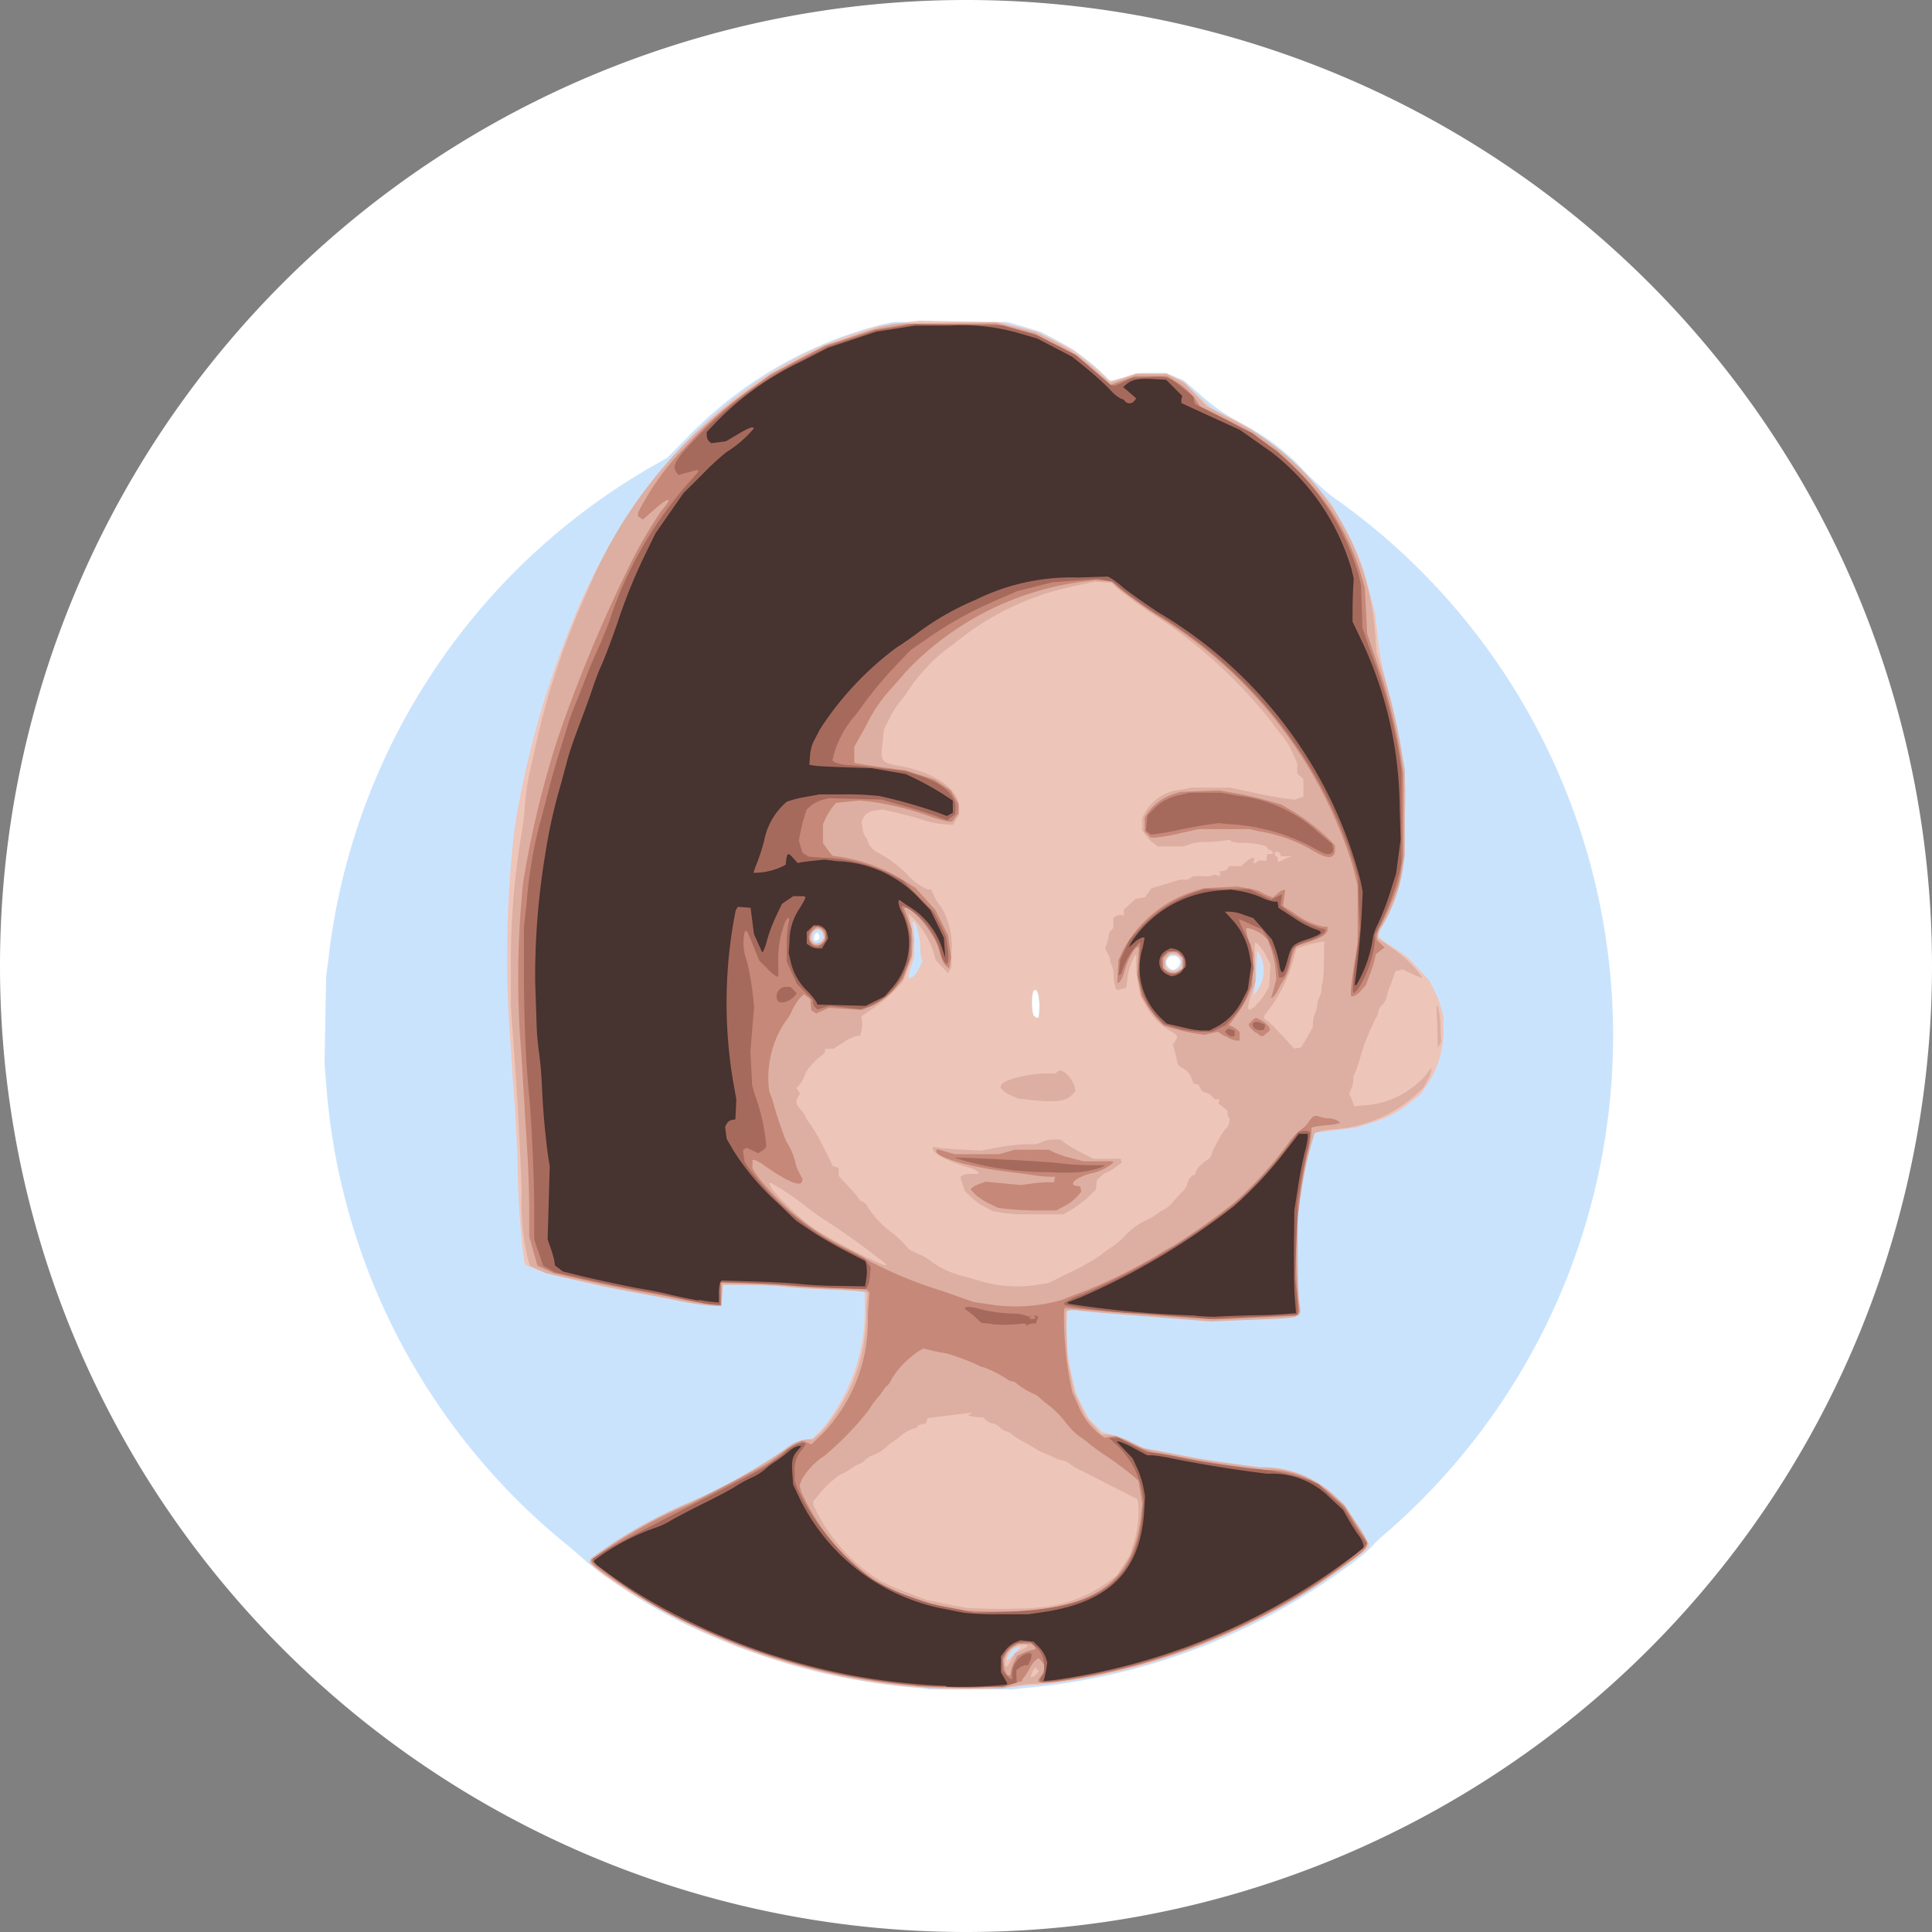
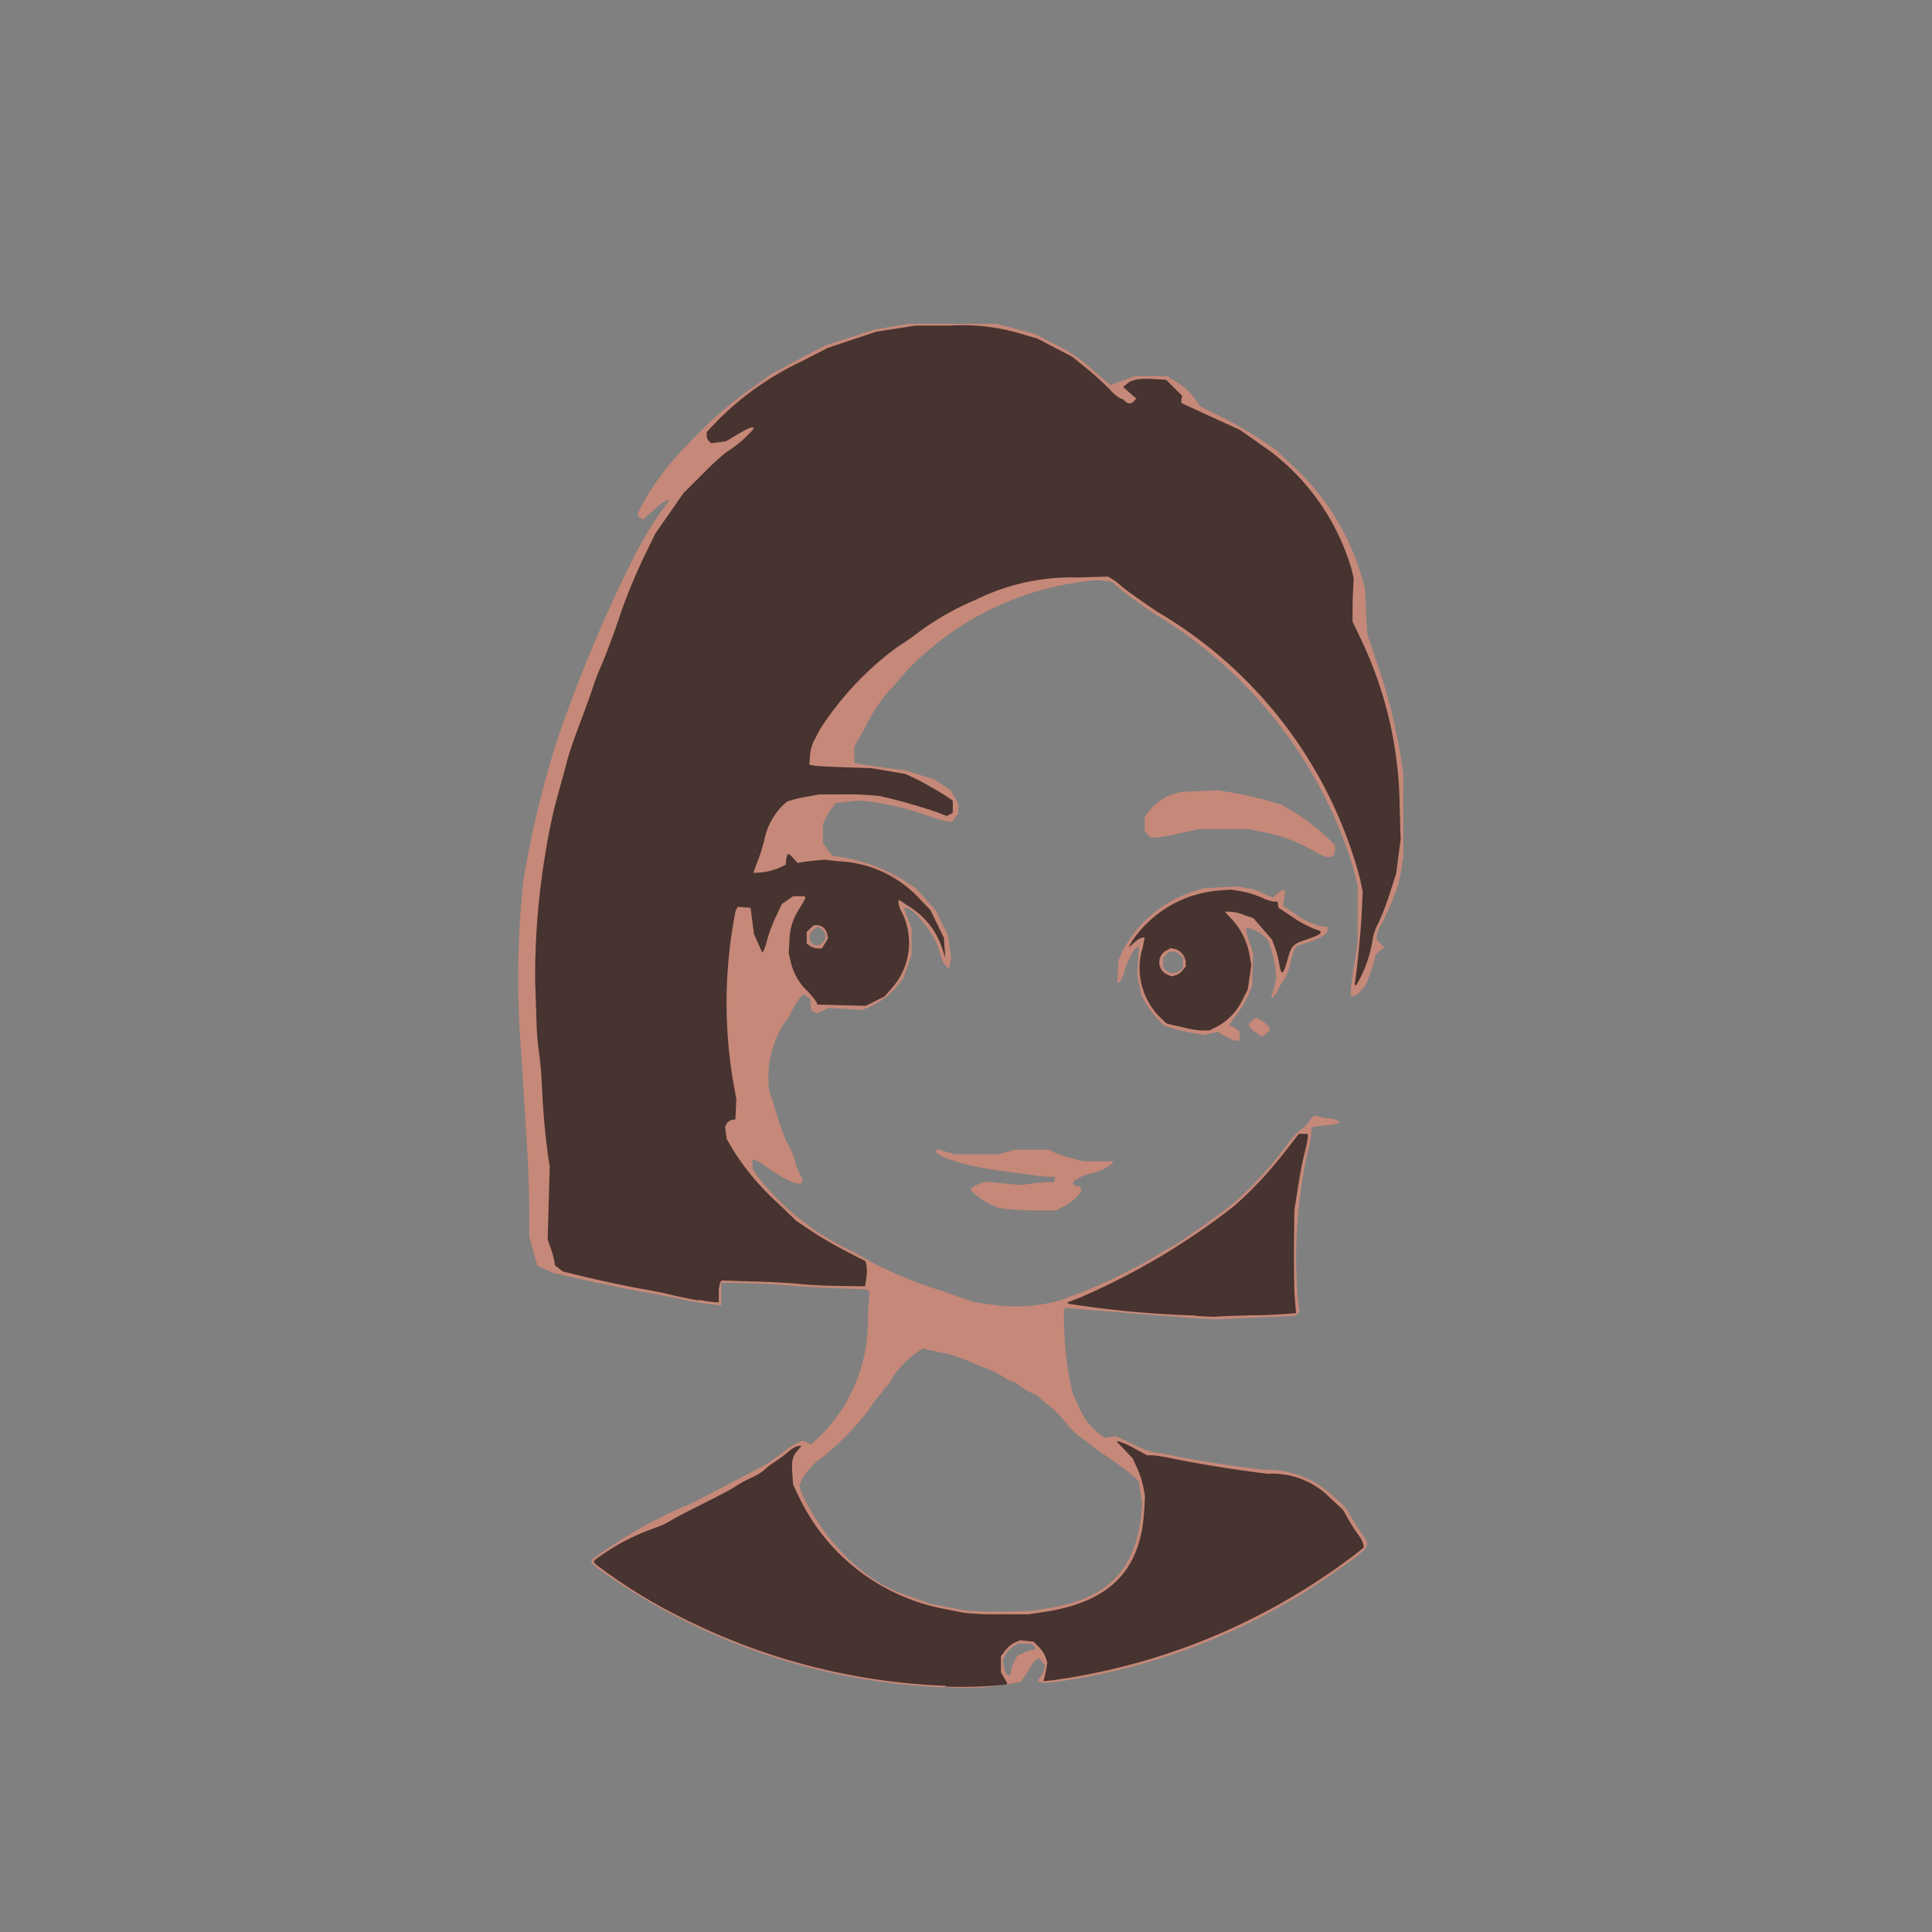
<svg xmlns="http://www.w3.org/2000/svg" t="1763793335615" class="icon" viewBox="0 0 1024 1024" version="1.1" p-id="5344" width="200" height="200">
  <rect x="0" y="0" width="1024" height="1024" fill="#808080" stroke="none" />
-   <path d="M512 512m-512 0a512 512 0 1 0 1024 0 512 512 0 1 0-1024 0Z" fill="#FFFFFF" p-id="5345" />
-   <path d="M491.435 895.147l-12.501-1.195a344.064 344.064 0 0 1-99.029-25.6 289.579 289.579 0 0 1-68.693-40.277 286.635 286.635 0 0 0-14.123-12.075 347.904 347.904 0 0 1-124.117-240.085l-0.981-12.203 0.427-22.997 0.427-22.997 1.28-9.941a346.197 346.197 0 0 1 170.197-259.84l9.301-5.291 9.301-9.429a217.216 217.216 0 0 1 105.515-61.483l4.864-1.067h60.629l9.003 2.56 9.088 2.773 7.979 4.267a105.984 105.984 0 0 1 24.107 17.365l4.267 4.267 1.877-0.427 8.277-2.133 6.4-1.707h12.8l4.821 1.963 4.821 1.963 7.936 6.827a99.584 99.584 0 0 0 23.296 16.256 121.472 121.472 0 0 1 32.597 24.832 148.139 148.139 0 0 0 14.635 13.483 348.8 348.8 0 0 1 29.867 548.651 84.352 84.352 0 0 0-9.045 8.533 53.248 53.248 0 0 1-7.936 6.827 337.067 337.067 0 0 1-169.173 67.072l-12.8 1.365h-44.885z m59.093-356.48c1.109-9.045-0.683-17.067-2.987-13.141a29.867 29.867 0 0 0 0 11.904c0.384 1.877 2.816 2.816 2.987 1.237z m73.472-25.941a3.285 3.285 0 0 0-2.176-6.016 3.413 3.413 0 0 0-2.347 6.101c1.621 1.621 2.688 1.621 4.523 0z m-189.824-15.317a2.816 2.816 0 0 0-0.213-2.133l-0.64-1.067-0.896 0.555a2.773 2.773 0 0 0-0.896 2.133v1.579h1.109a1.792 1.792 0 0 0 1.536-1.109z m100.736-125.781a8.533 8.533 0 0 0 0.853-3.285v-1.707h-3.072v6.528h0.768c0.427 0 1.152-0.725 1.621-1.579z m23.467-3.328v-1.621h-12.8v3.285h12.8z m-9.045-8.96l1.152-0.64-0.896-0.555c-1.067-0.683-0.341-2.944 0.981-2.944 0.512 0 1.408-0.768 1.963-1.707l1.024-1.707 2.176 0.256 2.176 0.256 0.256 2.261 0.256 2.261h3.115v-1.621a10.88 10.88 0 0 1 1.195-3.883c1.536-2.987 1.536-4.267 0-4.267h-1.195v-1.963a4.267 4.267 0 0 1 1.195-2.987c2.133-1.792-0.811-4.907-3.243-3.371a9.685 9.685 0 0 1-3.243 0.725l-6.656 0.683-4.267 0.512v3.115h3.499c4.053 0 4.565 0.341 4.011 2.517s-2.261 2.091-2.944 0.341c-0.256-0.683-0.811-1.237-1.28-1.237h-0.811l0.469 2.389 0.469 2.389-1.536 0.768a10.795 10.795 0 0 1-4.267 0.896h-2.645l0.981 0.981c1.28 1.28 1.237 3.883 0 4.267a2.603 2.603 0 0 0-1.152 2.133v1.707l4.267-0.555a22.528 22.528 0 0 0 5.333-1.237z m-13.611-2.517v-3.243h-6.485v6.571h6.485z m6.443-8.192v-1.579h-3.243v3.285h3.243z m27.477-13.099v-1.664h-4.864v3.285h4.864z" fill="#CAE3FD" p-id="5346" />
-   <path d="M487.083 169.984l-10.88 1.408-10.88 1.408-10.24 3.2a203.179 203.179 0 0 0-39.168 17.067 233.728 233.728 0 0 0-62.208 52.139 490.24 490.24 0 0 1-8.747 10.923 318.037 318.037 0 0 0-39.467 68.267 372.565 372.565 0 0 1-3.627 9.003 491.051 491.051 0 0 0-29.099 105.387 587.051 587.051 0 0 0-2.816 105.643c0 1.579 0.555 6.741 0.811 11.477s0.981 15.616 1.621 24.149 1.536 25.131 2.005 36.864a430.933 430.933 0 0 0 3.413 51.584l0.896 2.005 5.717 2.389a118.528 118.528 0 0 0 15.829 4.608l16.597 3.755c3.584 0.853 11.947 2.475 18.56 3.669s17.493 3.2 24.149 4.523a168.832 168.832 0 0 0 17.365 2.603l5.248 0.256 0.384-5.717 0.384-5.717 13.739 0.256c7.552 0 16.811 0.597 20.565 1.024s12.288 0.981 18.987 1.237 14.379 0.64 17.067 0.896l5.035 0.427v5.803a99.669 99.669 0 0 1-22.485 66.688l-5.035 5.12-2.133 0.427a24.021 24.021 0 0 0-11.989 5.12 307.2 307.2 0 0 1-51.712 28.843 227.285 227.285 0 0 0-52.139 29.867l-0.555 1.451 1.835 2.005a83.243 83.243 0 0 0 9.515 7.168 337.067 337.067 0 0 0 171.093 57.728 294.4 294.4 0 0 0 43.819-0.896 107.947 107.947 0 0 1 12.117-1.109 317.653 317.653 0 0 0 64.939-13.269 343.253 343.253 0 0 0 106.112-56.192l3.84-3.2v-1.749a61.867 61.867 0 0 0-6.528-11.392l-6.528-9.856-5.76-5.376a55.723 55.723 0 0 0-38.784-14.251c-20.608-2.645-30.208-4.267-38.4-5.717l-15.317-2.944-7.68-1.451-6.443-3.072a81.621 81.621 0 0 0-11.221-4.267l-4.779-1.28-3.499-3.499-3.499-3.499-3.285-6.4-3.285-6.4-1.963-7.936a106.667 106.667 0 0 1-2.773-36.693l0.811-0.811 5.035 0.64c2.773 0.341 14.635 1.408 26.411 2.304l32.341 2.56 10.965 0.896 21.717-0.896c28.8-1.195 26.624-0.341 25.344-10.069a313.344 313.344 0 0 1-0.768-25.344v-19.413l2.048-13.355c1.109-7.339 3.029-17.067 4.267-21.931l2.176-8.533 11.264-1.451 11.264-1.451 8.064-2.517a55.467 55.467 0 0 0 20.779-10.837l5.419-4.267 3.2-4.651a50.859 50.859 0 0 0 8.917-29.483v-6.869l-1.237-4.821a55.467 55.467 0 0 0-3.84-9.771l-2.603-4.992-5.589-5.973-5.589-5.973-6.144-4.267c-9.301-6.187-9.771-6.528-9.771-7.851a28.416 28.416 0 0 1 3.243-6.656 77.653 77.653 0 0 0 9.387-25.6l1.109-6.955 0.512-18.816 0.512-18.816-0.939-9.003a335.36 335.36 0 0 0-2.603-18.432c-1.451-8.533-2.731-13.611-8.533-36.565a162.133 162.133 0 0 1-2.816-17.621l-1.323-11.733-3.115-11.861a126.08 126.08 0 0 0-13.952-35.456l-5.845-10.411-5.248-6.315a151.125 151.125 0 0 0-51.627-41.301l-6.869-3.541-7.637-7.04-7.467-7.211-4.437-2.176-4.267-2.005h-16.213l-6.016 2.048c-7.296 2.475-7.765 2.517-9.685 0.299a148.053 148.053 0 0 0-9.6-8.277l-8.064-6.528-9.259-4.736-9.301-4.736-9.685-2.645-10.069-2.432-21.803-0.427-21.589-0.427z m-3.541 318.72h0.811c1.237 0 3.285 7.936 3.371 13.056a25.6 25.6 0 0 0 0.64 6.101l0.597 1.536-1.749 3.669a14.592 14.592 0 0 1-2.859 4.267c-3.328 2.133-3.584 1.237-1.451-5.163l1.664-5.035v-6.187a56.064 56.064 0 0 0-0.512-9.259l-0.512-2.987z m-50.816 4.267a2.731 2.731 0 0 1 3.328 1.92l0.64 1.749-1.195 1.749c-2.005 2.859-5.12 1.621-5.12-2.005a3.328 3.328 0 0 1 2.389-3.413z m233.643 10.965l1.024 1.28a18.603 18.603 0 0 1 1.707 14.165 19.371 19.371 0 0 1-2.987 5.931l-1.877 2.261 0.597-2.859a115.627 115.627 0 0 0 1.067-11.819z m-46.379 1.92h1.963a4.267 4.267 0 0 1 3.456 6.699 4.267 4.267 0 0 1-7.467-0.939l-0.555-1.749 1.28-2.005 1.28-2.005z m-71.509 18.901c1.877-0.896 3.115 6.144 2.176 14.037 0 1.408-2.603 0.469-3.157-1.237a29.867 29.867 0 0 1 0-11.947 2.219 2.219 0 0 1 0.853-0.811z m-7.637 347.904c0.341 0-0.981 1.664-2.987 3.669-4.693 4.779-5.291 4.821-2.987 0.341a7.851 7.851 0 0 1 5.973-4.011z" fill="#EEC5B9" p-id="5347" />
-   <path d="M490.325 894.251a338.859 338.859 0 0 1-168.064-58.624c-8.32-5.717-9.984-7.424-9.259-9.472a259.157 259.157 0 0 1 52.437-29.867 307.499 307.499 0 0 0 50.901-28.331 19.755 19.755 0 0 1 11.733-5.035h2.773l4.267-3.712a94.635 94.635 0 0 0 24.021-64.896l0.555-8.917-1.024-0.64a135.979 135.979 0 0 0-17.067-1.28c-8.533-0.384-19.669-1.067-24.32-1.536s-14.251-0.981-21.333-1.067h-12.8l-0.384 5.717-0.427 5.717-5.248-0.256a157.867 157.867 0 0 1-17.365-2.688q-10.453-2.133-20.992-4.011c-4.864-0.853-18.005-3.584-29.141-6.059l-20.267-4.523-4.267-1.963-4.267-1.963-1.323-4.821a132.651 132.651 0 0 1-2.987-34.133 1886.72 1886.72 0 0 0-4.011-74.496l-1.707-23.765v-19.115a417.067 417.067 0 0 1 5.76-73.344 125.781 125.781 0 0 0 1.621-13.483 145.877 145.877 0 0 1 1.963-15.488l3.669-16.384a410.155 410.155 0 0 1 27.477-82.304 241.92 241.92 0 0 1 155.648-140.331l7.253-1.664 26.709-0.384 26.709-0.384 10.624 2.603 10.624 2.603 8.533 4.267a102.741 102.741 0 0 1 24.917 17.323l6.144 5.419 6.955-2.347 6.955-2.347h16.128l4.864 2.517 4.821 2.517 5.675 6.016 5.675 6.016 10.88 5.803a136.533 136.533 0 0 1 78.464 114.432l0.768 10.24 3.2 10.24a308.48 308.48 0 0 1 9.899 40.96l1.877 11.051v45.013l-1.067 7.723a85.333 85.333 0 0 1-11.008 30.251 11.563 11.563 0 0 0-2.005 4.736v1.664l6.869 4.693a66.645 66.645 0 0 1 16.555 15.915c0 0.427-2.347-0.384-5.248-1.749l-5.248-2.517-1.877 0.469-1.877 0.469-1.408 3.925c-0.768 2.133-1.707 4.651-2.091 5.547a26.283 26.283 0 0 0-1.195 4.267 9.771 9.771 0 0 1-2.475 4.267 6.229 6.229 0 0 0-1.963 3.499 5.419 5.419 0 0 1-1.067 2.944 114.475 114.475 0 0 0-8.533 21.333 59.733 59.733 0 0 1-2.944 8.533 4.523 4.523 0 0 0-0.725 3.029 8.533 8.533 0 0 1-0.853 4.267l-1.323 3.371 0.853 1.792a33.749 33.749 0 0 1 1.323 3.328l0.512 1.536 5.035-0.512a46.933 46.933 0 0 0 32.853-16.043l2.731-3.669 0.299 0.981a13.525 13.525 0 0 1-1.963 5.163l-2.261 4.267-4.608 4.267a72.533 72.533 0 0 1-44.075 17.792 31.147 31.147 0 0 0-8.96 1.877 203.947 203.947 0 0 0-7.339 32.597l-1.664 11.221v19.541c0 10.709 0.384 22.144 0.768 25.6 1.237 9.728 3.413 8.875-25.344 10.069l-21.717 0.896-10.965-0.896-32.341-2.56a1169.237 1169.237 0 0 1-26.411-2.304 17.067 17.067 0 0 0-5.973 0l-0.939 0.597 0.427 12.544 0.427 12.587 1.749 8.533 1.749 8.533 3.029 6.571 3.029 6.571 4.267 4.864 4.267 4.864h2.603a32.597 32.597 0 0 1 13.397 4.267l6.485 3.072 7.68 1.408 15.317 2.987c8.235 1.664 17.835 3.072 38.4 5.717a55.723 55.723 0 0 1 38.741 14.251l5.76 5.376 6.528 9.856a76.288 76.288 0 0 1 6.528 10.965 219.093 219.093 0 0 1-54.912 37.931 328.789 328.789 0 0 1-120.235 36.181 79.403 79.403 0 0 0-12.373 1.237l-6.315 1.237h-19.072c-10.496 0-20.565-0.256-22.315-0.384z m58.923-6.869l1.493-1.664-0.939-0.981-0.939-0.981-0.725 0.768a8.277 8.277 0 0 0-1.28 2.603l-0.555 1.835h0.725a5.035 5.035 0 0 0 2.219-1.536z m-7.936-12.8c4.053-1.963 4.267-2.859 0.981-2.859a9.728 9.728 0 0 0-9.643 9.259c0 3.456 1.067 3.157 3.157-0.853l2.091-3.883z m7.723-22.528a71.211 71.211 0 0 0 38.101-13.483l4.821-3.712 3.413-5.12 3.413-5.12 2.005-6.571a57.899 57.899 0 0 0 2.517-21.333l-0.555-2.133-8.235-4.267q-6.997-3.499-13.909-7.083-4.267-2.219-8.533-4.267a28.928 28.928 0 0 1-5.12-3.115 8.107 8.107 0 0 0-3.755-1.835 10.795 10.795 0 0 1-3.755-1.152q-2.133-1.067-4.267-1.963l-3.243-1.323a50.645 50.645 0 0 1-4.267-2.475q-2.773-1.707-5.632-3.157a38.827 38.827 0 0 1-5.205-3.328 10.923 10.923 0 0 0-3.797-2.133 7.68 7.68 0 0 1-3.2-2.048 7.339 7.339 0 0 0-3.84-2.048 5.973 5.973 0 0 1-3.371-1.621l-1.707-1.621h-2.389a23.851 23.851 0 0 1-3.883-0.512l-1.536-0.384 1.109-0.768 1.109-0.768-3.243 0.384-11.904 1.451-8.533 1.067-0.427 1.408-0.427 1.408-2.389 0.512c-1.323 0.299-2.389 0.853-2.389 1.28s-0.256 0.683-0.597 0.597a20.651 20.651 0 0 0-8.747 4.821 22.997 22.997 0 0 1-3.712 2.688 20.821 20.821 0 0 0-3.541 2.901 19.413 19.413 0 0 1-6.144 3.797 12.8 12.8 0 0 0-4.821 2.859 6.144 6.144 0 0 1-2.688 1.92 22.485 22.485 0 0 0-5.163 2.859 22.059 22.059 0 0 1-5.248 2.859 55.125 55.125 0 0 0-11.648 11.008l-2.603 3.157v1.963a91.776 91.776 0 0 0 35.499 40.192 138.752 138.752 0 0 0 14.507 6.357l10.027 3.797 9.301 1.92 11.349 2.261a319.019 319.019 0 0 0 37.248 0.043z m0.981-171.179l5.632-0.811 12.416-6.144a114.859 114.859 0 0 0 15.531-8.832 37.547 37.547 0 0 1 5.248-3.84 49.195 49.195 0 0 0 6.912-5.675 35.413 35.413 0 0 1 11.989-8.96 27.605 27.605 0 0 0 5.803-3.413 12.501 12.501 0 0 1 3.883-2.347 15.189 15.189 0 0 0 4.267-3.84c1.877-2.133 4.267-4.651 5.248-5.632a8.277 8.277 0 0 0 2.176-3.413c0.469-2.389 2.304-5.077 3.456-5.077a1.152 1.152 0 0 0 1.024-1.237c0-1.451 3.669-5.461 6.229-6.869a5.419 5.419 0 0 0 2.347-3.072 29.867 29.867 0 0 1 2.645-5.76l3.072-5.419a9.728 9.728 0 0 1 2.091-2.603c1.323-0.981 2.261-5.205 1.28-5.803a2.688 2.688 0 0 1-0.683-2.005v-1.579l-2.432-1.835-2.432-1.835 0.384-1.067 0.384-1.067h-1.621a2.304 2.304 0 0 1-2.048-1.195 6.059 6.059 0 0 0-3.115-2.176l-2.688-0.981-0.853-1.92c-0.469-1.067-1.451-1.92-2.133-1.92h-1.28l-1.152-2.645a9.643 9.643 0 0 0-5.291-6.059c-1.152-0.512-2.133-1.451-2.176-2.048s-0.64-3.2-1.28-5.76l-1.152-4.651 1.109-1.493c1.792-2.389 1.365-3.371-2.133-5.205a34.859 34.859 0 0 1-13.312-13.525l-2.816-5.12-1.152-5.589a67.456 67.456 0 0 1-1.195-11.179v-5.291l-0.725 0.469a35.157 35.157 0 0 0-4.011 12.8l-0.512 4.267-2.389 0.64-2.389 0.64-0.768-0.811a18.048 18.048 0 0 1-1.109-6.315 19.371 19.371 0 0 0-1.067-6.315 3.712 3.712 0 0 1-0.725-2.176 10.667 10.667 0 0 0-1.408-3.883l-1.408-2.475 0.981-2.773a17.067 17.067 0 0 0 0.981-4.267 4.48 4.48 0 0 1 1.195-2.645l1.195-1.237v-5.547l1.664-0.896a4.267 4.267 0 0 1 2.816-0.469l1.152 0.469v-3.328l3.029-2.816 3.029-2.816 2.603-0.512 2.603-0.512 1.664-2.347 1.664-2.347 5.845-1.707 8.107-2.475a6.528 6.528 0 0 1 3.456-0.299 4.267 4.267 0 0 0 2.987-0.725l1.792-1.195h5.077a13.44 13.44 0 0 0 5.461-0.469c0-0.341 1.109-0.427 2.005 0l1.621 0.427v-2.688h1.493a3.712 3.712 0 0 0 2.517-1.237l0.896-1.365h6.187l2.859-2.389c2.773-2.475 4.864-2.645 3.968-0.299l-0.469 1.195h0.853a1.835 1.835 0 0 0 1.365-0.853c0.299-0.469 1.493-0.725 2.688-0.597l2.176 0.213 0.256-1.835 0.256-1.835h1.579c2.048 0 2.005-1.365 0-2.048-0.896-0.299-1.621-0.853-1.621-1.237 0-1.237-5.845-2.432-12.8-2.645a16.555 16.555 0 0 1-6.571-0.896v-0.683l-5.035 0.64a64.64 64.64 0 0 1-8.875 0.512 24.533 24.533 0 0 0-7.467 1.109l-3.627 1.237h-13.568l-2.261-1.707a21.803 21.803 0 0 1-4.267-4.267l-1.835-2.688v-6.229l1.579-3.115a24.235 24.235 0 0 1 19.029-12.075l5.632-1.109h20.523l11.52 2.517c6.357 1.365 14.037 2.816 17.067 3.2l5.547 0.683 2.304-0.811 2.304-0.811v-9.344l-1.621-1.408-1.621-1.408v-5.547l-2.517-5.632a40.32 40.32 0 0 0-4.736-8.064 110.08 110.08 0 0 1-6.613-8.533 259.925 259.925 0 0 0-32.128-33.749 253.056 253.056 0 0 0-31.061-23.339 241.195 241.195 0 0 1-18.347-13.355l-2.987-2.901-4.267-0.341-4.267-0.341-10.496 2.219a146.901 146.901 0 0 0-60.331 27.392 268.373 268.373 0 0 1-8.107 6.187 93.611 93.611 0 0 0-20.608 22.357 44.032 44.032 0 0 1-4.011 5.376 51.2 51.2 0 0 0-5.76 9.173l-2.773 5.547-0.811 7.125c-1.152 10.069-0.725 10.581 9.131 12.373 18.816 3.371 31.488 12.331 31.488 22.187v3.541l-1.664 2.773-1.664 2.773-5.419-0.469a51.755 51.755 0 0 1-10.581-2.261 152.064 152.064 0 0 0-13.184-3.627l-8.021-1.835-2.944 0.341c-4.011 0.469-6.229 1.707-7.296 4.053l-0.896 1.963 0.512 3.669a9.515 9.515 0 0 0 1.579 4.608 3.371 3.371 0 0 1 1.109 2.219 11.008 11.008 0 0 0 5.205 5.888 60.032 60.032 0 0 1 15.829 11.776 29.013 29.013 0 0 0 10.923 7.851h1.707l1.493 3.371a25.259 25.259 0 0 0 3.669 5.717 40.917 40.917 0 0 1 5.547 25.173v6.827l-0.896 1.664-0.896 1.664-3.285-3.499-3.285-3.499-1.024-3.925a49.92 49.92 0 0 0-10.411-17.92l-2.987-2.859 0.512 2.475 1.408 6.955 0.896 4.48-0.512 4.907-0.512 4.907-2.432 6.229-2.432 6.229-3.925 4.267a70.571 70.571 0 0 1-10.923 9.259l-6.997 4.779 0.341 2.944a14.208 14.208 0 0 1-0.427 5.205l-0.768 2.261h-1.664a23.723 23.723 0 0 0-6.997 3.413l-5.333 3.413h-4.437v1.28a2.304 2.304 0 0 1-1.408 1.877 38.4 38.4 0 0 0-9.045 9.771 16.213 16.213 0 0 1-3.627 6.784l-1.152 0.981 0.981 1.579 0.981 1.579-0.981 1.621c-1.493 2.475-1.237 3.755 1.408 6.827a11.947 11.947 0 0 1 2.432 3.584 17.835 17.835 0 0 0 2.731 4.267 108.117 108.117 0 0 1 7.296 12.8l4.523 9.173 1.579 0.512 1.579 0.512v4.267l5.632 6.101a43.563 43.563 0 0 1 5.632 6.869c0 0.427 0 0.555 0.469 0.299s3.541 1.92 3.541 3.072a50.219 50.219 0 0 0 12.373 13.269 58.24 58.24 0 0 1 7.339 6.656l2.347 2.816 4.992 2.261a23.168 23.168 0 0 1 5.547 3.115 48.469 48.469 0 0 0 17.792 8.533l12.117 3.456a71.851 71.851 0 0 0 27.435 1.237z m-17.451-37.845l-6.357-1.109-4.267-2.261a35.157 35.157 0 0 1-7.509-5.376l-3.072-3.115-1.195-3.584-1.195-3.584 0.896-0.896a9.515 9.515 0 0 1 4.779-0.896h3.883v-1.024a14.933 14.933 0 0 0-5.845-2.56c-10.496-3.157-18.347-7.424-18.347-9.899v-0.853l3.413 0.512c1.877 0.299 7.595 0.725 12.8 0.981l9.301 0.469 9.259-1.707a104.064 104.064 0 0 1 14.763-1.707h5.504l2.901-1.237a19.243 19.243 0 0 1 6.315-1.237h3.413l2.731 2.048a77.397 77.397 0 0 0 8.789 5.12l6.059 3.072h14.379l0.341 0.981 0.341 0.981-3.413 2.517a16.213 16.213 0 0 1-4.267 2.517 8.96 8.96 0 0 0-3.2 2.091l-2.304 2.048-0.341 2.645-0.341 2.645-3.925 3.755a55.467 55.467 0 0 1-8.533 6.528l-4.693 2.731h-24.235z m13.611-60.16l-6.485-0.555-3.627-1.621a16.683 16.683 0 0 1-4.736-2.987l-1.109-1.365 0.469-1.28c1.024-2.731 14.379-6.101 24.149-6.101h4.693l1.195-1.195c1.92-1.963 7.68 3.456 8.917 8.533l0.512 2.005-2.005 2.048c-3.328 3.413-8.064 3.968-22.016 2.731z m-76.8 86.955a397.44 397.44 0 0 0-32.939-23.68c-2.603-1.707-6.229-4.267-8.064-5.717a138.581 138.581 0 0 0-19.584-13.355h-1.195l1.237 2.645a126.037 126.037 0 0 0 22.869 21.632 292.864 292.864 0 0 0 36.651 19.157h1.579z m223.403-119.979l3.115-5.589v-2.56a13.397 13.397 0 0 1 1.152-4.779 11.307 11.307 0 0 0 1.109-4.267 11.648 11.648 0 0 1 1.237-4.267 8.832 8.832 0 0 0 1.024-4.267 4.907 4.907 0 0 1 0.427-2.688 67.84 67.84 0 0 0 0.853-11.733l0.213-10.752-3.115 0.512a57.685 57.685 0 0 0-7.339 1.92l-4.267 1.408-1.835 6.528a81.067 81.067 0 0 1-12.288 25.173c-3.627 4.267-3.925 5.12-1.792 6.272a43.435 43.435 0 0 1 5.845 5.504l6.613 7.083 2.219 2.389 1.792-0.256 1.792-0.256z m-26.88-17.408a26.624 26.624 0 0 0 4.608-5.803l2.133-3.669 0.384-5.888 0.384-5.888-2.176-4.267c-1.877-3.84-4.736-7.253-6.059-7.296a65.152 65.152 0 0 0 0 10.24l0.299 10.24-2.091 6.443c-2.987 9.173-2.432 10.539 2.688 6.144z m-41.045-18.347l1.579-0.853v-5.12l-1.323-1.493a4.267 4.267 0 0 0-6.059 0l-1.493 1.365v5.419l1.408 0.853a5.803 5.803 0 0 0 5.888 0z m-188.629-15.616l0.811-1.323-0.512-2.091c-0.981-3.925-5.632-3.456-6.656 0.64l-0.512 2.048 1.024 1.28 1.024 1.237 2.005-0.256a4.267 4.267 0 0 0 2.816-1.536z m243.883-42.667a11.819 11.819 0 0 1 3.2-1.536l1.621-0.427h-5.888l-0.469-1.237a2.005 2.005 0 0 0-1.707-1.237 1.237 1.237 0 0 0-1.237 1.237c0 0.683 0.384 1.237 0.811 1.237s0.811 0.725 0.811 1.621c-0.128 1.579 0.384 1.707 2.731 0.171z m81.792 93.867q0-5.717-0.341-11.435l-0.213-5.717 0.896 1.579a41.728 41.728 0 0 1 1.237 9.899l0.384 8.32-0.896 1.536-0.896 1.536z" fill="#DDAFA2" p-id="5348" />
  <path d="M500.352 894.336a337.323 337.323 0 0 1-177.195-58.624c-9.045-6.229-10.197-7.296-9.557-9.003a243.712 243.712 0 0 1 52.011-29.483c21.333-10.923 40.747-21.077 42.667-22.528l7.552-5.632a40.32 40.32 0 0 1 6.741-4.267l2.859-1.195 2.304 0.981 2.304 0.981 5.803-5.547a85.845 85.845 0 0 0 24.107-62.763l0.896-12.288-0.768-0.768-0.768-0.768-17.664-0.725c-9.728-0.384-21.333-1.109-25.6-1.536s-13.867-0.939-20.992-1.067l-12.8-0.256V691.883l-5.461-0.555a189.483 189.483 0 0 1-15.104-2.603q-11.264-2.347-22.571-4.267a1064.277 1064.277 0 0 1-29.312-6.059l-16.427-3.669-4.267-1.963-4.267-1.963-2.176-7.723-2.176-7.723v-14.763a597.333 597.333 0 0 0-1.195-33.109l-2.048-33.493q-0.725-13.056-1.707-26.112a493.525 493.525 0 0 1 1.707-79.915 512.64 512.64 0 0 1 18.645-77.397 780.8 780.8 0 0 1 40.491-96.213 251.435 251.435 0 0 1 14.251-23.765c6.272-7.296 4.267-7.637-3.627-0.683l-6.272 5.461-1.28-0.853-1.28-0.853v-1.963a137.472 137.472 0 0 1 25.6-35.285 208.341 208.341 0 0 1 34.517-30.592l9.899-7.168 14.421-7.808 14.677-7.68 13.184-4.267 13.184-4.267 8.875-1.493 8.875-1.493h46.763l10.069 2.645 10.069 2.645 9.685 4.949a83.115 83.115 0 0 1 22.699 15.573l7.851 6.656 6.485-2.389 6.485-2.389h17.067l4.821 3.029a33.621 33.621 0 0 1 11.136 10.667l1.365 2.219 11.477 5.717a211.285 211.285 0 0 1 20.352 11.691l8.832 6.016 8.107 7.723a128.64 128.64 0 0 1 36.608 57.899l2.091 7.083 0.64 12.288 0.64 12.288 2.048 6.144q2.816 8.533 5.675 16.768a302.677 302.677 0 0 1 10.368 44.203l1.067 7.381v43.435l-1.024 6.528a74.453 74.453 0 0 1-1.749 8.533 156.459 156.459 0 0 1-9.045 21.333 14.763 14.763 0 0 0-2.261 5.803v2.133l2.048 1.963 2.048 1.963-2.347 1.835-2.347 1.877-0.512 2.688a67.243 67.243 0 0 1-2.645 8.192l-2.133 5.504-2.603 2.901a8.96 8.96 0 0 1-3.925 2.901h-1.323v-2.944c0-1.621 0.811-7.979 1.792-14.123l1.792-11.179v-30.293l-2.56-10.368a238.293 238.293 0 0 0-104.107-133.163 299.221 299.221 0 0 1-18.816-13.44l-4.821-4.267-4.267-0.427-4.267-0.427-10.283 1.365a157.099 157.099 0 0 0-90.027 46.933c-1.493 1.792-4.779 5.547-7.253 8.32a82.389 82.389 0 0 0-14.251 20.821l-6.144 10.965v8.533l3.243 0.597c1.792 0.299 7.936 1.237 13.696 2.005l10.496 1.408 7.552 2.432 7.552 2.432 4.267 2.816 4.267 2.816 2.048 3.541 2.048 3.541v5.205l-1.664 2.176-1.664 2.176h-1.792a63.616 63.616 0 0 1-10.112-2.859 158.464 158.464 0 0 0-30.933-7.723l-6.229-0.64-6.229 0.64-6.229 0.64-1.92 2.347a31.872 31.872 0 0 0-3.456 5.632l-1.536 3.285v9.984l2.432 3.413a18.816 18.816 0 0 0 2.773 3.413 91.307 91.307 0 0 1 37.333 12.8l6.613 4.267 5.248 5.845 5.248 5.845 3.285 6.613 3.285 6.613 0.853 5.931 0.853 5.931-0.555 2.944-0.555 2.944-1.195-1.024c-1.749-1.493-2.688-3.541-4.053-8.789-1.963-7.723-13.397-22.272-17.451-22.272h-1.195l2.048 5.504 2.048 5.547v13.909l-2.219 6.187-2.219 6.187-3.499 4.267a38.4 38.4 0 0 1-14.891 11.051l-3.456 1.365-8.832-0.555-8.832-0.555-3.285 1.493-3.285 1.493-1.323-0.853-1.365-0.853-0.256-2.987-0.256-2.987-1.749-1.237-1.707-1.237-1.92 1.835a27.947 27.947 0 0 0-4.267 6.741 26.411 26.411 0 0 1-4.053 6.528 53.675 53.675 0 0 0-8.021 36.608 52.779 52.779 0 0 1 2.347 6.699 203.136 203.136 0 0 0 6.528 19.371 36.139 36.139 0 0 1 4.779 10.667 19.2 19.2 0 0 0 2.005 5.717l2.005 4.011-0.469 1.28c-0.981 2.645-8.533-0.768-19.584-8.533a20.395 20.395 0 0 0-5.461-3.157h-1.067v4.651l2.389 3.627a135.979 135.979 0 0 0 48.299 39.125 96.597 96.597 0 0 1 11.52 6.357 225.067 225.067 0 0 0 37.803 15.531l17.323 6.059 8.533 1.237a88.235 88.235 0 0 0 38.4-2.475c1.323-0.64 5.973-2.432 10.325-4.011a285.099 285.099 0 0 0 38.912-19.029c4.267-2.688 8.533-5.077 9.259-5.376a374.997 374.997 0 0 0 32.683-23.168 203.605 203.605 0 0 0 28.075-30.763 37.888 37.888 0 0 1 7.125-7.851 12.8 12.8 0 0 0 3.968-3.84c2.389-3.541 3.371-4.011 6.059-2.944a15.915 15.915 0 0 0 4.651 0.811c2.773 0 6.869 1.92 5.717 2.645a34.901 34.901 0 0 1-6.357 0.981 70.272 70.272 0 0 0-7.04 0.939l-1.408 0.384v2.731a67.541 67.541 0 0 1-2.091 10.795 263.04 263.04 0 0 0-5.12 77.227l0.853 6.869-1.067 1.067-1.067 1.067-21.333 0.939-21.333 0.939-9.259-0.555c-7.765-0.469-41.387-3.115-64.341-5.077l-5.845-0.512-0.555 1.451a196.267 196.267 0 0 0 2.816 35.627l1.621 7.765 2.773 6.144a37.291 37.291 0 0 0 11.051 15.488l3.243 2.389 3.072-0.427 3.072-0.427 8.875 4.267a55.04 55.04 0 0 0 10.709 4.267c1.024 0 6.443 0.939 12.032 2.091 11.776 2.432 31.232 5.419 46.933 7.253a50.603 50.603 0 0 1 35.925 13.44l6.955 6.272 3.2 5.333q2.859 4.736 5.973 9.301c4.267 6.229 4.267 6.485-12.416 18.261a337.323 337.323 0 0 1-138.325 57.941c-18.987 3.2-23.467 3.072-20.181-0.597a10.88 10.88 0 0 0 2.133-4.011l0.512-2.176-1.536-1.92-1.749-2.048-1.451 0.896a14.507 14.507 0 0 0-3.285 4.267 32.043 32.043 0 0 1-3.072 4.907 4.608 4.608 0 0 0-1.195 2.219 125.611 125.611 0 0 1-41.131 2.987z m35.499-8.533a15.488 15.488 0 0 1 1.664-4.907l1.664-3.285 3.371-1.579a17.579 17.579 0 0 1 4.779-1.579c1.664 0 1.835-0.939 0.427-2.304l-0.981-0.981h-7.339l-2.603 1.621a12.8 12.8 0 0 0-3.925 4.267l-1.323 2.645 0.427 3.157c0.64 4.949 3.797 7.424 3.797 3.029z m14.123-32.683c35.2-3.925 51.755-19.243 54.912-50.816l0.555-5.376-0.981-6.016-1.024-6.016-2.133-1.963a168.533 168.533 0 0 0-16.512-12.245 85.333 85.333 0 0 1-7.723-5.717 66.219 66.219 0 0 0-5.803-4.267 42.155 42.155 0 0 1-6.571-6.955 53.291 53.291 0 0 0-7.765-8.064q-2.987-2.219-5.76-4.693a8.789 8.789 0 0 0-3.413-2.261 40.533 40.533 0 0 1-9.259-5.717 3.755 3.755 0 0 0-2.048-0.853 6.955 6.955 0 0 1-2.901-1.323 60.331 60.331 0 0 0-11.947-6.059 11.051 11.051 0 0 1-3.243-1.195 116.651 116.651 0 0 0-17.067-6.357 56.107 56.107 0 0 1-6.613-1.237l-5.376-1.28-3.072 1.92a48.64 48.64 0 0 0-13.568 14.123 9.472 9.472 0 0 1-2.304 3.584 6.229 6.229 0 0 0-1.835 2.005 30.805 30.805 0 0 1-3.243 4.267 48.256 48.256 0 0 0-4.779 6.699 155.904 155.904 0 0 1-23.467 24.235 37.76 37.76 0 0 0-11.989 12.544l-1.28 3.115 0.896 3.456a114.901 114.901 0 0 0 32.64 42.283 81.067 81.067 0 0 0 25.6 13.397l10.069 3.669 8.875 1.707 10.496 2.048a322.944 322.944 0 0 0 37.931-0.256z m-114.005-353.451a4.693 4.693 0 0 0 0-6.827c-2.091-2.133-2.859-2.048-5.291 0.384-4.267 4.267 0.811 10.709 5.419 6.443z m98.133 141.227l-5.205-0.768-4.864-2.347a30.123 30.123 0 0 1-7.253-4.864l-2.389-2.517 0.939-0.939a14.08 14.08 0 0 1 3.968-2.048l3.072-1.109 9.387 0.896 9.387 0.896 5.931-0.811a66.645 66.645 0 0 1 8.747-0.683h2.816l0.299-1.451 0.299-1.451h-2.944a74.197 74.197 0 0 1-8.533-0.811c-2.987-0.427-10.112-1.408-15.872-2.133-19.243-2.432-37.333-7.979-35.541-10.965l0.427-0.683 4.651 1.323 4.651 1.323h23.381l4.267-1.195 4.267-1.195h17.92l2.56 1.323a60.757 60.757 0 0 0 9.173 3.072l6.613 1.749h15.829l-0.299 0.896a24.704 24.704 0 0 1-11.989 5.589c-7.851 2.219-11.776 5.931-6.997 6.613l1.792 0.256 0.256 1.365 0.256 1.365-2.389 2.773a26.752 26.752 0 0 1-6.699 4.992l-4.267 2.219h-10.496a155.093 155.093 0 0 1-15.701-0.853z m115.2-91.563l-3.797-2.475-3.627 0.811-3.627 0.811-5.419-0.853a95.403 95.403 0 0 1-10.667-2.432l-5.248-1.579-3.371-3.499a50.005 50.005 0 0 1-5.931-7.979l-2.56-4.267-1.195-5.76-1.195-5.76 0.512-7.168 0.512-7.168h-0.811c-1.493 0-5.035 6.4-6.827 12.416a16.085 16.085 0 0 1-2.816 6.272l-1.067 0.341 0.299-6.016 0.299-6.059 2.475-5.333a64.725 64.725 0 0 1 37.035-31.061l5.632-1.792 8.917-0.469 8.917-0.469 5.589 0.981a27.051 27.051 0 0 1 6.4 1.664 23.083 23.083 0 0 0 3.84 1.963l3.029 1.28 2.347-2.005a8.533 8.533 0 0 1 3.285-2.005h0.939l-0.555 4.267-0.555 4.267 6.016 3.797a37.76 37.76 0 0 0 15.317 7.083h2.219v1.579c0 2.347-3.157 4.267-10.112 6.656l-6.229 2.005-1.024 1.621a39.04 39.04 0 0 0-2.389 7.595 28.971 28.971 0 0 1-2.773 7.765 60.032 60.032 0 0 0-3.669 6.144 12.075 12.075 0 0 1-3.029 4.267h-0.768l0.512-1.323c0.299-0.725 0.896-2.987 1.408-4.992l0.896-3.627-0.469-5.461a47.531 47.531 0 0 0-2.261-10.368l-1.792-4.907-2.347-2.261c-2.347-2.219-8.235-4.608-9.131-3.669a22.912 22.912 0 0 0 1.707 6.869l2.176 6.4-0.341 8.533-0.341 8.533-1.835 4.608a57.728 57.728 0 0 1-6.144 10.453l-4.267 5.845 1.408 0.512a11.008 11.008 0 0 1 2.816 1.749l1.408 1.237v4.651h-1.877a15.275 15.275 0 0 1-5.675-2.475z m-24.107-34.859l1.792-1.28v-5.589l-1.749-1.664a4.779 4.779 0 0 0-7.125 0l-1.621 1.621v5.632l1.792 1.28a5.291 5.291 0 0 0 6.912 0z m40.405 32.853a11.221 11.221 0 0 1-3.371-3.285l-0.469-1.28 1.749-1.664a7.339 7.339 0 0 1 2.176-1.621 15.744 15.744 0 0 1 7.168 5.163l0.256 1.451-1.877 1.579c-2.347 2.091-2.176 2.091-5.419-0.384z m31.189-95.957a82.688 82.688 0 0 0-29.056-10.709l-5.632-1.237h-26.624l-10.197 2.261a107.008 107.008 0 0 1-12.8 2.261h-2.517l-1.621-1.621-1.621-1.621v-7.467l1.835-2.731a26.837 26.837 0 0 1 12.8-9.429l4.267-1.323 10.112-0.427 10.112-0.427 8.533 1.451c4.651 0.768 12.117 2.475 16.64 3.755l8.235 2.347 6.315 3.797a108.544 108.544 0 0 1 19.413 15.104l2.603 2.731v2.133c0.085 4.949-3.883 5.333-10.795 1.109z" fill="#C68878" p-id="5349" />
-   <path d="M485.504 893.141a342.869 342.869 0 0 1-113.707-29.867 220.501 220.501 0 0 1-57.685-35.84v-1.237l6.101-4.053c3.371-2.219 23.68-12.8 45.141-23.765s40.064-20.565 41.301-21.589a53.888 53.888 0 0 1 5.12-3.627 23.808 23.808 0 0 0 4.267-3.499c2.987-3.371 10.837-6.315 10.837-4.267a9.771 9.771 0 0 1-2.005 3.157 15.488 15.488 0 0 0-3.669 11.648v4.821l1.621 4.267a126.635 126.635 0 0 0 39.339 47.616 128.341 128.341 0 0 0 38.912 14.805l11.435 2.176 4.565 0.896 16-0.512c49.92-1.664 69.291-15.787 72.533-52.907l0.512-6.144-0.939-5.333a44.416 44.416 0 0 0-14.123-24.747l-3.243-3.029h5.035l7.509 3.755 7.467 3.755 5.333 0.683c2.944 0.384 8.917 1.451 13.355 2.432 9.173 1.963 17.792 3.285 36.736 5.675a119.168 119.168 0 0 1 31.403 6.272l4.267 2.005 4.523 4.267c2.475 2.347 5.461 5.077 6.613 6.016a38.741 38.741 0 0 1 5.461 7.381q2.944 4.864 6.101 9.557l2.773 3.968-0.853 1.621a252.075 252.075 0 0 1-43.52 30.379 337.067 337.067 0 0 1-119.979 40.875c-9.088 1.109-9.941 0.896-7.979-2.091l1.323-2.048v-3.669a12.8 12.8 0 0 0-4.864-10.539l-2.517-2.133h-2.987a12.416 12.416 0 0 0-10.112 5.675l-1.536 2.645v6.571l1.579 2.133a8.533 8.533 0 0 0 2.517 2.475l0.939 0.341v-2.603a12.245 12.245 0 0 1 5.205-9.813c4.693-2.944 6.4-1.835 4.267 2.816l-0.939 2.091h-1.323a6.869 6.869 0 0 0-3.115 1.28l-1.792 1.28v3.328l0.213 3.328-3.627 1.109-3.627 1.109h-19.371c-10.667 0-22.997-0.384-27.477-0.725z m40.363-191.488l-5.675-0.469-3.072-2.859a39.381 39.381 0 0 0-4.267-3.541c-3.797-2.176 0.427-2.816 6.443-0.981a78.848 78.848 0 0 0 18.517 2.432 19.669 19.669 0 0 1 6.528 1.237 1.323 1.323 0 0 0 1.664 0.213l0.64-0.597-0.555 0.981-0.555 0.981h3.328l-0.384-1.024-0.384-1.024 1.109 0.427 1.109 0.427-0.64 1.792-0.64 1.792h-1.536a5.803 5.803 0 0 0-2.517 0.683l-1.024 0.64v-0.725c0-0.384-0.981-0.597-2.219-0.469a78.677 78.677 0 0 1-15.957 0.341z m106.069-3.413l-25.813-1.963a282.795 282.795 0 0 1-41.515-4.565l-0.768-0.768 1.195-1.067a48.384 48.384 0 0 1 8.533-3.797 358.059 358.059 0 0 0 81.067-48.043 212.608 212.608 0 0 0 28.587-31.36l4.864-6.656 1.92-0.469a6.272 6.272 0 0 1 3.115 0l1.195 0.469v2.261a51.2 51.2 0 0 1-1.621 8.533 228.864 228.864 0 0 0-3.285 16.384l-1.664 10.24-0.683 20.053-0.683 20.053 0.725 5.717c0.384 3.157 0.725 7.467 0.768 9.643v3.883h-1.024c-3.584 0.384-45.056 2.389-46.165 2.219l-8.533-0.768z m-259.755-7.723q-7.083-1.195-14.123-2.816a333.653 333.653 0 0 0-16.341-3.285 621.781 621.781 0 0 1-34.517-7.083l-12.8-2.901-3.243-1.749-3.243-1.749-2.389-6.955-2.389-6.955v-16.384c0-18.517-1.579-49.152-2.816-61.397-1.621-16.171-2.56-38.101-2.645-62.635v-24.96l1.451-13.099a237.355 237.355 0 0 1 6.699-40.96c1.579-5.845 3.925-14.72 5.163-19.669s3.968-14.379 6.016-20.864l4.565-14.72c0.469-1.579 2.048-5.803 3.541-9.429q2.901-7.125 5.632-14.336t6.059-14.336c1.707-3.627 4.267-10.069 5.931-14.336a209.408 209.408 0 0 1 42.24-74.027c6.869-7.595 6.869-7.467 0-5.589l-5.419 1.451-1.152-1.579c-2.517-3.499 0-7.339 13.867-21.333a198.656 198.656 0 0 1 53.205-38.4l13.397-6.869 12.8-4.267 12.8-4.267 10.112-1.621 10.112-1.621 23.381 0.341 23.381 0.341 8.875 2.517 8.875 2.517 10.496 5.333 10.496 5.333 6.869 5.845 9.557 8.235c3.285 2.901 3.029 2.901 8.789 0.213l4.651-2.176 8.235-0.384c10.539-0.469 11.008-0.341 18.261 5.504l6.059 4.864 0.256 1.877 0.256 1.877 15.317 7.765 15.317 7.765 5.632 4.267 8.533 6.4a133.717 133.717 0 0 1 42.24 64.683l1.237 5.376 0.341 11.221 0.341 11.221 1.621 4.907c0.896 2.688 3.499 9.899 5.76 15.957a270.891 270.891 0 0 1 11.904 45.44l1.451 9.003v49.152l-0.981 4.821a146.859 146.859 0 0 1-10.197 27.819l-2.901 5.547v3.029a58.624 58.624 0 0 1-9.301 26.325l-1.877 1.792-0.555-0.896a123.136 123.136 0 0 1 1.621-17.067l2.133-16.171-0.597-13.483-0.384-13.525-2.517-8.832a240 240 0 0 0-105.429-131.84 306.219 306.219 0 0 1-17.621-12.544l-4.651-3.883-3.755-0.725-3.755-0.725-12.117 0.896-12.117 0.896-9.301 2.347-9.301 2.347-11.264 4.907a198.827 198.827 0 0 0-35.968 19.925l-9.387 6.443-8.32 8.789a199.723 199.723 0 0 0-18.859 23.04q-1.749 2.389-3.712 4.608a55.467 55.467 0 0 0-9.387 17.579l-1.152 4.48 1.323 0.981a23.339 23.339 0 0 0 7.509 1.451c3.413 0.256 11.435 1.067 17.877 1.792l11.691 1.323 6.443 2.048c13.995 4.267 21.333 11.093 20.437 18.688l-0.256 2.261-2.091 1.579-2.091 1.579-5.589-2.133a294.101 294.101 0 0 0-17.28-5.461l-11.733-3.371-14.123-0.384-14.123-0.384-3.413 0.939a17.835 17.835 0 0 0-5.803 2.987l-2.389 2.048-1.237 3.883a78.592 78.592 0 0 0-2.091 8.277l-0.811 4.267 0.939 3.243 0.939 3.243 1.664 1.067 1.664 1.067 6.869 0.512a87.552 87.552 0 0 1 36.48 8.789l6.656 3.499 8.064 8.235 8.064 8.235 3.541 6.656 3.115 6.485 0.811 5.931a25.984 25.984 0 0 1 0.256 7.381l-0.555 1.451-1.195-1.195a18.304 18.304 0 0 1-2.389-5.888 39.424 39.424 0 0 0-16.768-22.485c-3.84-2.645-4.565-1.92-2.432 2.517a44.075 44.075 0 0 1 2.688 8.533l0.981 4.864-0.512 5.931-0.512 5.931-2.389 5.291a33.621 33.621 0 0 1-19.755 18.944l-3.755 1.28-8.021-0.939-8.021-0.939-3.243 0.981-3.243 0.981-1.237-1.024a3.797 3.797 0 0 1-1.237-2.517v-1.493l-4.267-4.267-4.267-4.267-2.688-5.888-2.688-5.888v-8.533a63.061 63.061 0 0 1 0.896-11.648c0.981-3.456 0-4.011-1.621-1.195a55.467 55.467 0 0 0-3.712 22.912v6.357h-0.853a21.589 21.589 0 0 1-5.077-4.267l-4.267-4.267-3.2-7.979c-3.371-8.533-3.925-9.131-4.693-6.144a28.629 28.629 0 0 0 1.451 14.677 140.203 140.203 0 0 1 2.901 15.744l0.896 8.064-0.981 11.861-0.981 11.861 0.469 9.131 0.469 9.131 1.707 5.717a101.291 101.291 0 0 1 5.76 26.411c0 0.555-0.981 1.621-2.133 2.347l-2.048 1.365-3.115-1.451-3.115-1.451-0.981 0.597-0.981 0.597 0.427 3.115 0.427 3.115 2.645 3.968a142.677 142.677 0 0 0 51.2 42.667l9.813 4.949 1.621 2.133 1.621 2.133-0.469 4.693a17.067 17.067 0 0 1-1.323 5.803l-0.896 1.152-16.128-0.597c-8.875-0.299-18.901-0.896-22.315-1.28s-13.44-0.981-22.4-1.28l-16.213-0.597v12.117h-1.195a61.867 61.867 0 0 1-8.064-0.939z m64-190.379l1.451-1.664v-5.12l-1.493-1.109a6.528 6.528 0 0 0-3.328-1.109h-1.835l-1.237 1.835c-3.712 5.376 2.133 11.947 6.4 7.168z m119.765 121.131a160.597 160.597 0 0 1-49.92-7.595c0.64-0.555 48.896 1.92 55.467 2.859a145.835 145.835 0 0 0 15.573 1.024h8.533l-1.28 0.939a50.603 50.603 0 0 1-14.507 2.944 120.149 120.149 0 0 1-13.824-0.171z m94.336-73.216l-1.024-1.28 0.853-0.853 0.853-0.853 1.707 0.555 1.707 0.555v3.157h-1.493a3.797 3.797 0 0 1-2.56-1.28z m-22.485-2.091a72.533 72.533 0 0 1-7.381-2.005l-3.84-1.28-3.627-3.925a35.968 35.968 0 0 1-8.533-16.384l-1.024-4.267 0.512-9.429 0.512-9.429-2.475 2.389a38.4 38.4 0 0 0-7.253 13.184 2.176 2.176 0 0 1-0.939 1.621l-0.939 0.597 0.512-4.267 0.512-4.267 2.432-5.163 2.432-5.163 4.864-5.419a70.955 70.955 0 0 1 30.293-20.011l4.821-1.493h23.381l5.845 2.773 5.845 2.773 2.219-1.109 2.944-1.451 0.725-0.341-0.469 2.944-0.469 2.944 2.261 1.877a60.373 60.373 0 0 0 19.157 10.453c5.205 0 1.152 4.053-6.613 6.571a27.605 27.605 0 0 0-7.04 3.157l-1.408 1.323-1.621 6.443c-1.707 6.699-2.731 8.533-4.523 8.533h-1.067l-0.512-3.883a46.933 46.933 0 0 0-6.059-18.091l-2.304-3.456-6.101-2.816a118.997 118.997 0 0 0-6.4-2.816 58.581 58.581 0 0 0 3.029 6.955l3.285 6.955 0.853 6.059 0.853 6.059-1.024 5.76a39.467 39.467 0 0 1-9.643 19.925l-4.267 4.608-3.627 1.749-3.627 1.707h-5.461a62.72 62.72 0 0 1-9.003-0.939z m-3.328-30.592a5.376 5.376 0 0 0 1.621-8.917l-1.664-2.176h-5.461l-1.664 1.792-1.621 1.792v2.133a5.845 5.845 0 0 0 8.832 5.333z m40.576 29.867c-2.517-2.517-0.427-4.608 3.115-3.115l2.389 1.024-0.256 1.323-0.256 1.323-2.005 0.256a4.267 4.267 0 0 1-2.944-0.981z m-253.013-15.104a5.035 5.035 0 0 1 4.821-7.083h2.133l1.664 1.707 1.664 1.707-1.067 1.323c-2.645 3.243-8.32 4.736-9.173 2.389z m287.104-79.061a104.789 104.789 0 0 0-47.701-14.251l-5.76-0.555-6.357 0.939q-7.253 1.152-14.421 2.645c-4.267 0.939-9.643 1.877-11.52 2.091l-3.456 0.384-1.28-1.067-1.28-1.067 0.384-3.968 0.384-3.968 3.157-3.285a25.6 25.6 0 0 1 14.208-7.637l5.077-1.195h16.384l9.173 1.621a74.752 74.752 0 0 1 42.24 19.072l7.68 6.485 0.469 1.92c0.853 3.712-2.816 4.693-7.339 1.707z" fill="#A66A5D" p-id="5350" />
  <path d="M501.589 893.525a337.749 337.749 0 0 1-137.941-34.987 283.307 283.307 0 0 1-47.573-29.184l-1.408-1.579 0.597-0.939a118.144 118.144 0 0 1 32.043-17.067 45.312 45.312 0 0 0 8.107-3.755c1.835-1.195 9.685-5.291 17.493-9.173s15.317-7.893 16.768-8.917a69.717 69.717 0 0 1 8.533-4.693 30.976 30.976 0 0 0 7.083-4.267 30.677 30.677 0 0 1 5.163-4.011 90.197 90.197 0 0 0 7.552-5.589 12.8 12.8 0 0 1 5.12-2.987h1.621l-2.091 2.517c-2.731 3.285-3.2 5.419-2.688 12.288l0.384 5.632 3.2 6.784a107.605 107.605 0 0 0 76.8 59.136l10.624 2.091a158.592 158.592 0 0 0 18.944 0.768h15.061l7.68-1.109c35.413-5.205 51.968-21.845 53.803-54.101l0.427-7.381-0.896-4.864a51.2 51.2 0 0 0-3.285-10.027l-2.389-5.163-4.267-4.48-4.267-4.48h1.237a42.667 42.667 0 0 1 8.149 3.669l6.869 3.669h2.688a77.44 77.44 0 0 1 10.325 1.664 699.733 699.733 0 0 0 50.816 8.149 42.923 42.923 0 0 1 33.152 12.8l6.784 6.315 2.859 4.992c1.579 2.773 4.011 6.613 5.461 8.533a14.208 14.208 0 0 1 2.56 5.077v1.451l-3.413 2.773a340.949 340.949 0 0 1-160.725 67.413l-5.504 0.555 0.555-1.963a47.829 47.829 0 0 0 1.024-4.949l0.469-2.987-0.896-2.816a17.067 17.067 0 0 0-3.669-5.504l-2.731-2.688-3.541-0.384-3.541-0.384-2.901 1.237a15.104 15.104 0 0 0-5.077 4.267l-2.219 2.944v8.533l1.707 2.944 1.707 2.944-0.64 0.64a234.667 234.667 0 0 1-32.085 1.067z m132.267-196.267a539.349 539.349 0 0 1-67.499-6.229l-0.683-0.683 6.869-2.645a372.053 372.053 0 0 0 81.408-48.341 209.067 209.067 0 0 0 27.819-29.867l6.656-8.533h4.736v1.877a47.445 47.445 0 0 1-1.579 7.68 228.693 228.693 0 0 0-3.584 18.389l-1.963 12.587-0.213 18.816c0 10.368 0 22.613 0.427 27.221l0.683 8.533h-1.109a258.901 258.901 0 0 1-22.485 1.067c-9.557 0.299-17.877 0.597-18.56 0.725s-5.547 0-10.88-0.427z m-263.723-7.979c-4.779-0.853-11.477-2.261-14.933-3.115s-8.192-1.835-12.331-2.56c-7.509-1.195-26.027-5.12-36.565-7.723l-7.936-1.963-2.133-1.621-2.133-1.621-0.213-1.963a48 48 0 0 0-1.92-6.869l-1.707-4.907 0.555-19.413 0.555-19.413-0.853-5.12a414.293 414.293 0 0 1-3.285-37.461 201.813 201.813 0 0 0-1.579-18.005 132.267 132.267 0 0 1-1.28-15.573l-0.725-21.717a397.227 397.227 0 0 1 5.632-69.205 275.499 275.499 0 0 1 6.656-30.72q2.219-7.765 4.267-15.573c0.981-4.267 3.925-12.8 6.528-19.669s5.803-15.659 7.168-19.755 3.371-9.472 4.48-11.861c2.261-4.864 7.637-19.243 10.496-28.16a301.141 301.141 0 0 1 13.909-33.152l4.608-9.429 7.424-10.667 7.424-10.667 10.368-10.325a135.979 135.979 0 0 1 12.373-11.392 61.867 61.867 0 0 0 14.507-12.459c0-1.451-2.731-0.469-8.533 3.029l-6.229 3.669-3.84 0.512-3.84 0.512-1.237-1.024a4.523 4.523 0 0 1-1.237-3.072v-1.835l5.461-5.76a156.757 156.757 0 0 1 44.203-31.403l14.549-7.467 12.8-4.267 12.8-4.267 10.368-1.621 10.368-1.621h17.835a108.843 108.843 0 0 1 38.016 4.267l8.832 2.603 9.259 4.821 9.259 4.821 7.68 6.229a153.173 153.173 0 0 1 12.245 11.093 20.779 20.779 0 0 0 5.76 4.864 3.371 3.371 0 0 1 2.176 1.237 3.072 3.072 0 0 0 4.949 0l1.109-1.323-3.499-3.072-3.499-3.029 2.176-1.749c2.859-2.261 6.4-2.901 14.208-2.432l6.443 0.384 4.267 4.267 4.267 4.267-0.469 1.835v1.92l4.267 2.005 15.531 7.125 11.307 5.163 6.059 4.267 10.453 7.381a121.301 121.301 0 0 1 42.667 62.464l1.067 4.523-0.299 5.333q-0.256 5.717-0.299 11.477v6.144l3.883 8.192a210.048 210.048 0 0 1 21.077 90.496l0.512 16.768-1.195 9.045-1.195 9.045-3.243 10.197a145.792 145.792 0 0 1-6.101 15.915 30.251 30.251 0 0 0-2.859 7.381 68.907 68.907 0 0 1-8.875 25.6h-0.896l0.469-3.499c1.493-11.221 2.816-25.344 3.285-34.987l0.512-11.051-1.28-6.272a233.344 233.344 0 0 0-107.349-141.909c-8.533-5.717-17.067-11.776-18.944-13.483a45.269 45.269 0 0 0-5.589-4.267l-1.963-1.067-15.787 0.512a114.133 114.133 0 0 0-54.101 11.776 144.725 144.725 0 0 0-29.867 16.853 177.28 177.28 0 0 1-12.245 8.533 166.4 166.4 0 0 0-40.533 43.264l-3.669 7.083a22.784 22.784 0 0 0-1.621 7.125l-0.341 4.651 2.731 0.427c1.493 0.256 8.917 0.64 16.512 0.896l13.824 0.469 8.96 1.536 8.96 1.536 5.12 2.432a163.541 163.541 0 0 1 18.091 10.411l1.835 1.323v6.4l-1.579 0.853-1.579 0.853-5.333-2.048a285.568 285.568 0 0 0-30.251-8.533 152.917 152.917 0 0 0-18.133-0.896h-13.696l-7.68 1.408a55.467 55.467 0 0 0-9.728 2.475 35.755 35.755 0 0 0-11.947 20.395 109.184 109.184 0 0 1-3.669 11.648 52.907 52.907 0 0 0-2.048 5.632 34.389 34.389 0 0 0 17.067-4.267c0.64-6.528 1.024-6.827 3.968-3.541l2.389 2.645 1.835-0.384c1.024-0.213 4.267-0.597 7.083-0.896l5.291-0.512 7.253 0.853a61.952 61.952 0 0 1 43.819 20.608l5.035 5.205 3.584 7.381 3.584 7.381 0.384 5.333 0.384 5.333-1.493-4.523a40.96 40.96 0 0 0-18.219-23.04l-4.907-3.328-0.256 1.237a13.867 13.867 0 0 0 1.707 5.205 36.181 36.181 0 0 1-5.333 40.619l-3.755 4.267-4.992 2.475-4.992 2.475-12.8-0.341-12.8-0.341-0.341-1.109a38.101 38.101 0 0 0-4.949-6.059 30.677 30.677 0 0 1-8.875-15.829l-1.024-4.267 0.427-6.272a31.317 31.317 0 0 1 5.419-17.536c3.968-6.656 3.968-6.357 0-6.357h-3.456l-2.987 2.048-2.987 2.048-3.2 6.741a84.949 84.949 0 0 0-4.565 12.075 30.72 30.72 0 0 1-2.048 6.101l-0.64 0.768-2.176-4.864-2.176-4.864-0.896-6.955-0.896-6.955-3.371-0.256-3.371-0.256-1.152 1.877a250.539 250.539 0 0 0-1.28 91.136l1.621 9.003-0.256 5.333-0.256 5.333-1.835 0.256a4.267 4.267 0 0 0-2.731 1.963l-0.896 1.707 0.427 3.2 0.427 3.2 3.413 5.888a133.845 133.845 0 0 0 23.595 28.032l9.813 9.472 7.851 5.291c4.267 2.901 12.587 7.723 18.347 10.709l10.539 5.419 0.512 2.091a22.869 22.869 0 0 1 0 6.656l-0.725 4.608-14.123-0.256c-7.765 0-17.067-0.64-20.992-1.067s-14.507-1.024-23.893-1.28l-17.067-0.512-0.725 1.152a17.835 17.835 0 0 0-0.725 5.973v4.48h-0.811a76.288 76.288 0 0 1-9.472-1.323z m67.157-189.312l1.621-2.645-0.469-2.048a5.675 5.675 0 0 0-5.077-4.907h-2.048l-1.877 1.792-1.877 1.792v6.187l1.792 1.28a8.235 8.235 0 0 0 4.053 1.28h2.261z m193.963 45.525l-7.253-1.664-5.632-1.323-3.925-3.712a37.035 37.035 0 0 1-9.557-33.835 37.632 37.632 0 0 0 1.237-4.949l0.555-3.072h-1.237a10.88 10.88 0 0 0-4.267 2.645l-2.987 2.645 1.451-2.816a61.355 61.355 0 0 1 46.165-27.392l6.656-0.512 5.461 0.896a50.176 50.176 0 0 1 10.709 3.285 22.229 22.229 0 0 0 6.869 2.219h1.621l0.256 1.621 0.256 1.621 7.851 5.163a60.416 60.416 0 0 0 11.264 6.101c5.333 1.493 4.267 2.688-4.267 5.547-7.253 2.389-8.021 3.243-10.027 10.539-2.261 8.533-3.456 8.875-4.48 1.963a50.517 50.517 0 0 0-2.176-8.235l-1.621-4.267-4.949-5.675-4.949-5.675-4.821-1.621a22.272 22.272 0 0 0-9.173-1.792h-1.109l3.925 4.267a37.077 37.077 0 0 1 9.173 18.731l0.939 5.376-0.939 6.443-0.939 6.443-2.816 5.461a31.744 31.744 0 0 1-13.483 14.208l-4.011 2.048h-4.267a43.221 43.221 0 0 1-5.333-0.683z m-4.651-31.061l1.835-2.048v-2.304a7.808 7.808 0 0 0-5.589-7.04l-2.347-0.512-1.877 1.024a7.125 7.125 0 0 0-0.341 12.8l2.517 1.109 2.005-0.427a8.533 8.533 0 0 0 4.011-2.603z m-211.925 13.184" fill="#47332F" p-id="5351" />
</svg>